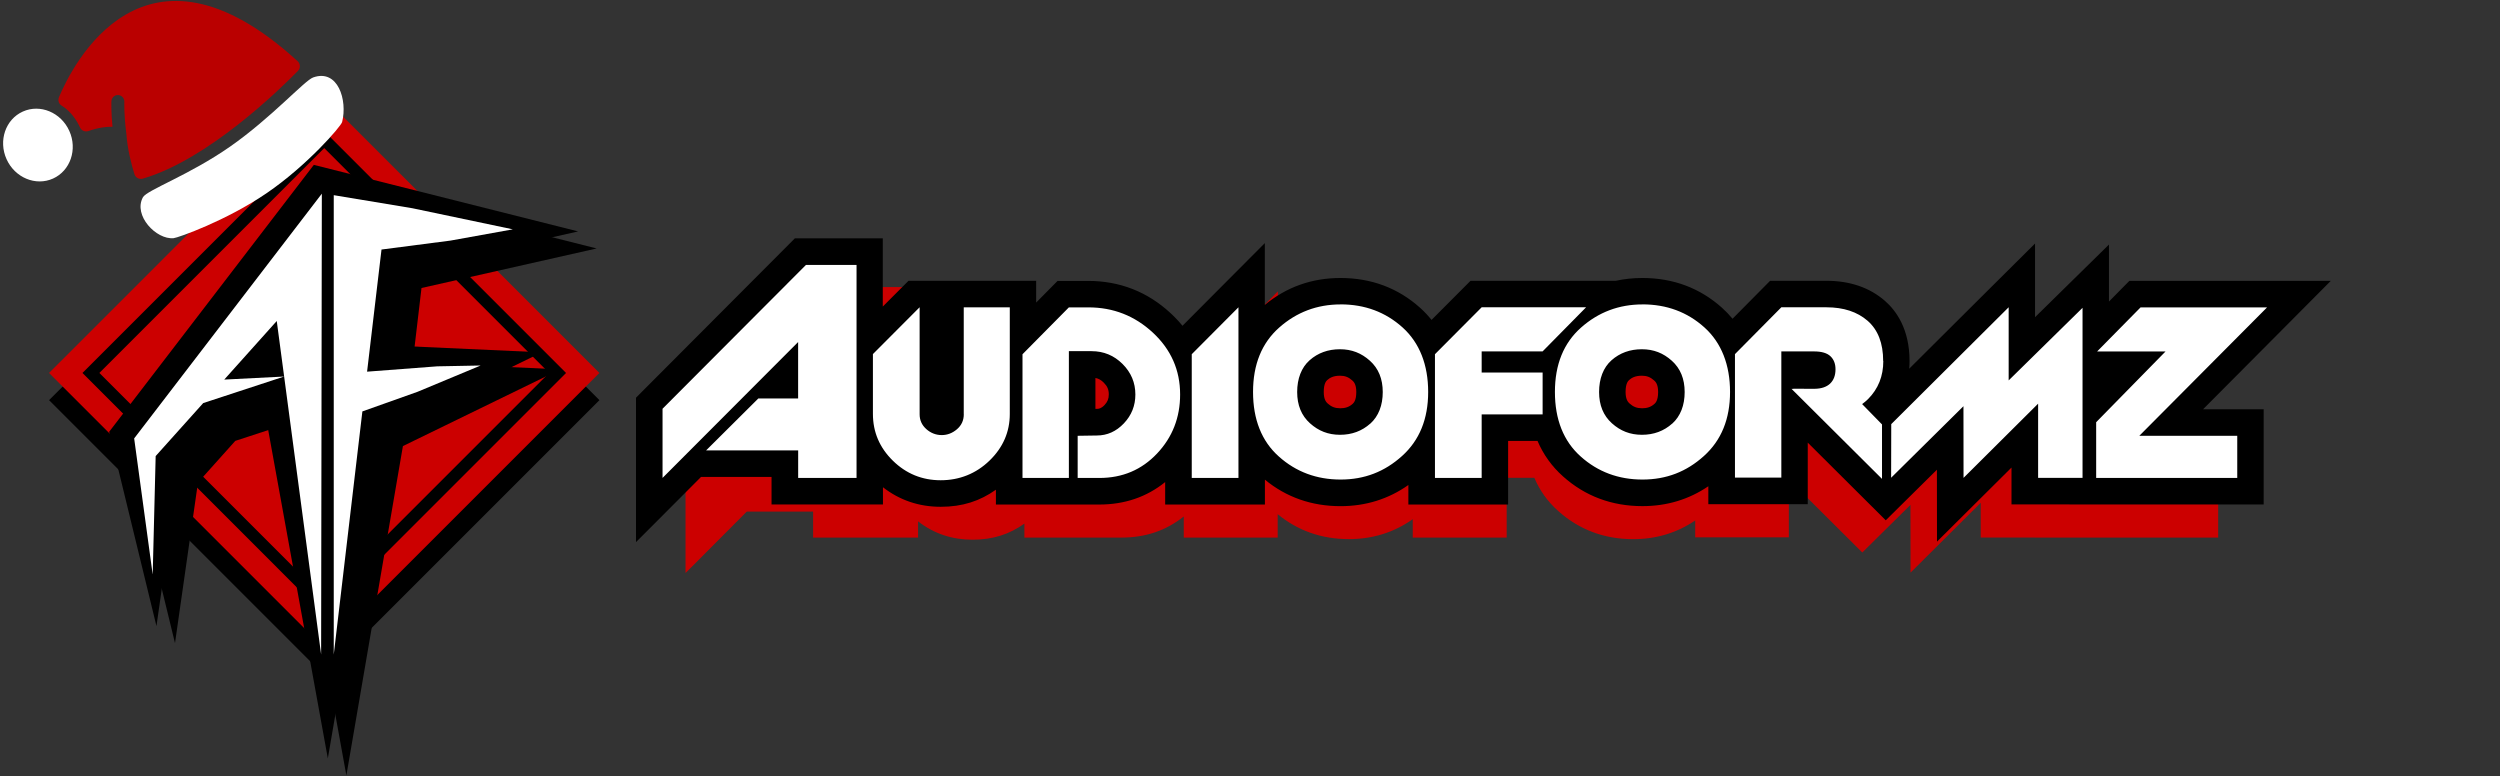
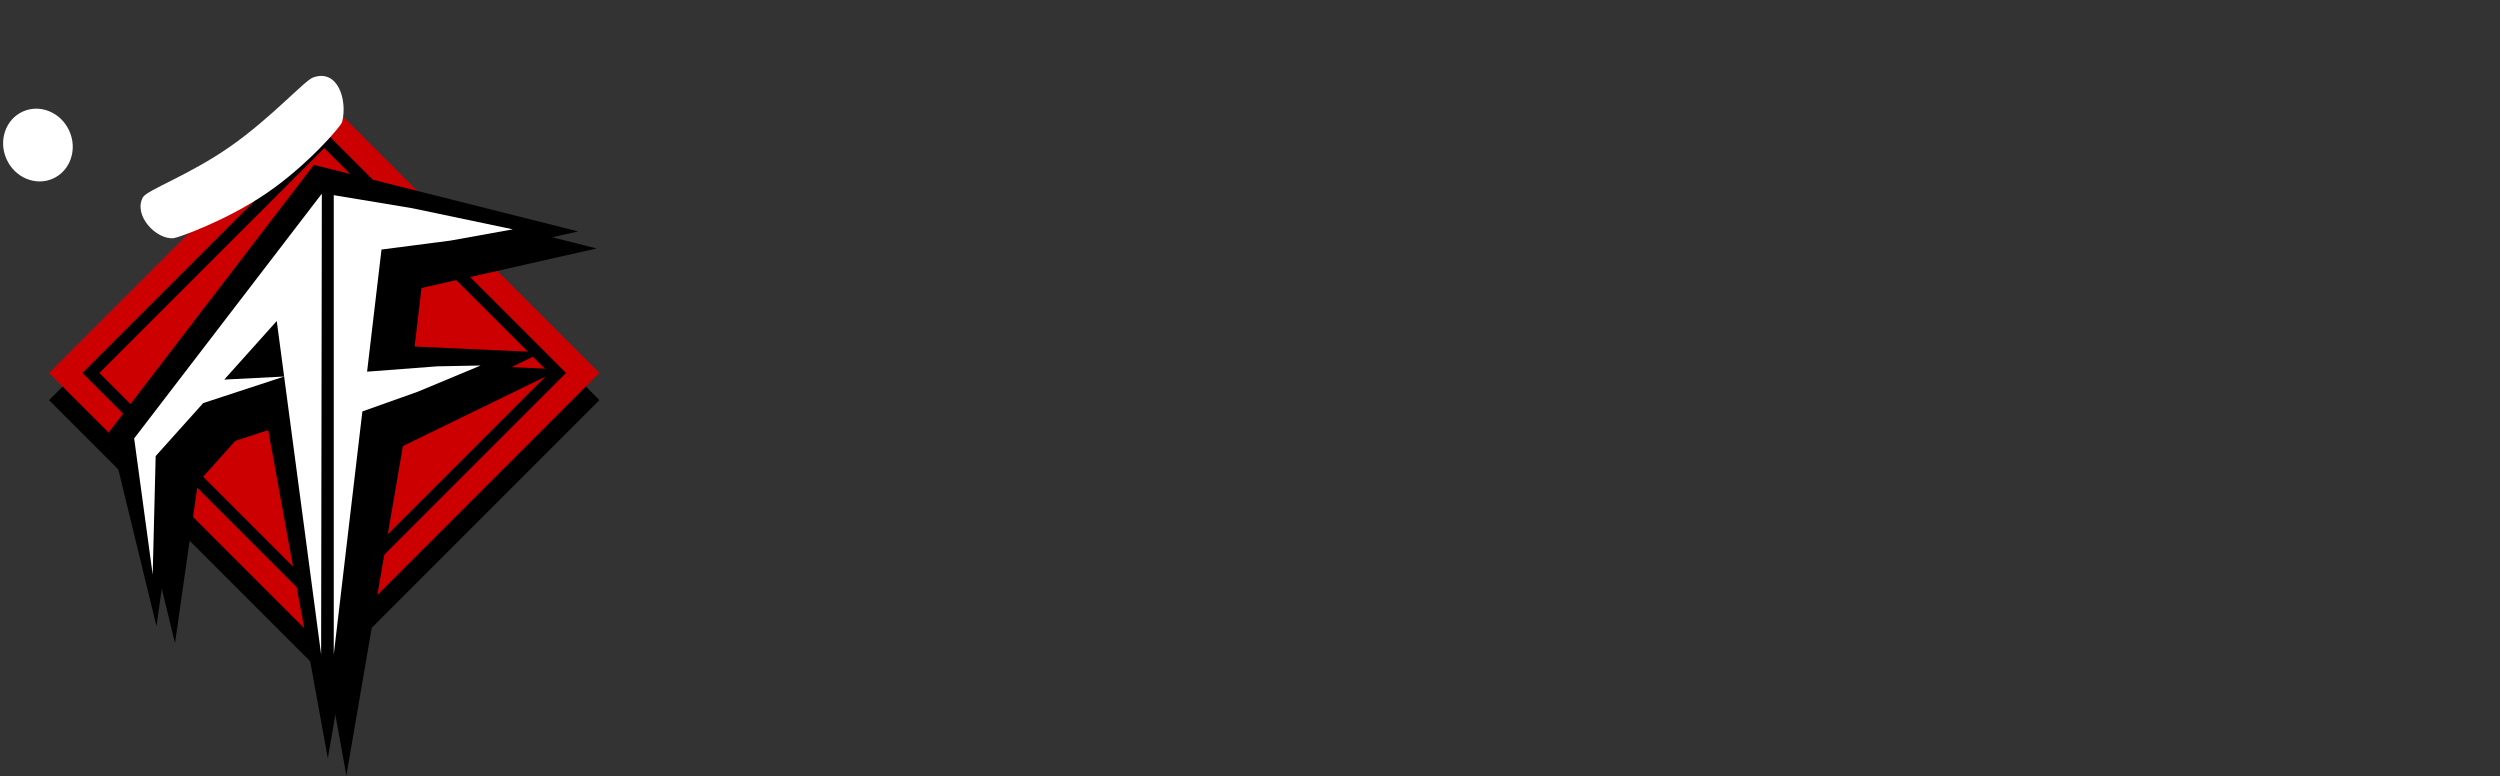
<svg xmlns="http://www.w3.org/2000/svg" viewBox="0 0 600 186.33" version="1.1" id="Layer_1">
  <rect x="0" y="0" width="600" height="186.33" fill="#333333" stroke="none" />
  <defs>
    <style>
      .st0, .st1 {
        fill: #fff;
      }

      .st1 {
        fill-rule: evenodd;
      }

      .st2 {
        fill: #c00;
      }

      .st3 {
        fill: #ba0000;
      }
    </style>
  </defs>
  <g>
-     <path d="M379.22,84.47h0M533.12,84.48h0M220.34,68.89h-19.91l-1.76,1.76-32.39,32.49-1.75,1.76v32.63l10.24-10.27,4.45-4.47h15.93v6.23h25.18v-3.9c3.75,2.93,8.13,4.41,13.05,4.41s8.85-1.29,12.47-3.86v3.35h23.36c5.72,0,10.71-1.7,14.89-5.07v5.07h22.54v-5.62c4.82,3.97,10.57,5.99,17.09,5.99,5.7,0,10.85-1.61,15.33-4.79v4.43h22.54v-14.36h6.64c1.3,3.08,3.22,5.75,5.76,8,5,4.46,11.03,6.73,17.95,6.73,5.52,0,10.52-1.51,14.9-4.49v4.05h22.47v-13.91l17.63,17.55,11.56-11.43v1.86l.02,14.4,10.21-10.16,6.63-6.6v8.34h13.12v.02h43.87v-21.51h-13.7l18.7-18.8,10.17-10.22h-45.51l-1.76,1.78-2.86,2.89v-12.88l-10.19,10.02-6.51,6.39v-16.64s-10.22,10.16-10.22,10.16l-18.2,18.12c.05-.57.07-1.15.07-1.74,0-7.24-3.04-11.4-5.58-13.61-3.46-3-7.91-4.52-13.23-4.52h-12.69l-1.76,1.77-6.73,6.79c-.72-.87-1.51-1.7-2.37-2.47-4.98-4.47-11.03-6.74-18-6.74-2.09,0-4.11.21-6.04.64h-32.79l-1.76,1.76-7.03,7.07c-.78-.97-1.64-1.89-2.59-2.74-4.98-4.47-11.03-6.74-18-6.74-6.46,0-12.21,2.04-17.09,6.08v-13.96l-10.24,10.28-8.36,8.4c-.79-.98-1.68-1.92-2.66-2.83-5.23-4.85-11.5-7.31-18.66-7.31h-6.9l-1.76,1.78-3.09,3.11v-4.92h-28.86l-1.76,1.76-4.05,4.06v-15.39h-.04ZM393.55,78.47h0ZM379.23,78.47h0ZM533.12,78.49h0ZM533.12,90.48h0ZM391.83,107.29c-1.11,0-1.94-.31-2.77-1.06-.3-.27-.91-.81-.91-2.62,0-1.99.6-2.51.79-2.69.52-.46,1.32-.99,2.88-.99,1.11,0,1.94.32,2.77,1.07.3.26.91.81.91,2.61,0,1.94-.6,2.48-.83,2.68-.78.7-1.64,1-2.85,1h0ZM323.6,107.29c-1.11,0-1.94-.31-2.77-1.06-.3-.27-.91-.81-.91-2.62,0-1.99.6-2.51.79-2.69.52-.46,1.32-.99,2.88-.99,1.11,0,1.94.32,2.77,1.07.3.26.91.81.91,2.61,0,1.94-.6,2.48-.83,2.68-.78.7-1.64,1-2.85,1h0ZM268.34,107.44v-7c.72.14,1.3.47,1.89,1.06.8.8,1.14,1.57,1.14,2.65,0,.99-.28,1.68-.96,2.4-.77.8-1.29.87-1.76.87h-.3Z" class="st2" />
-     <path d="M380.66,73.75h0M544.1,73.77h0M211.92,57.2h-21.15l-1.87,1.88-34.4,34.5-1.86,1.87v34.66l10.88-10.9,4.73-4.75h16.92v6.62h26.74v-4.14c3.98,3.1,8.63,4.69,13.86,4.69s9.41-1.38,13.25-4.1v3.56h24.81c6.07,0,11.38-1.81,15.81-5.39v5.39h23.94v-5.97c5.12,4.22,11.23,6.36,18.15,6.36,6.05,0,11.51-1.71,16.28-5.08v4.69h23.94v-15.26h7.06c1.39,3.26,3.43,6.11,6.11,8.5,5.3,4.74,11.72,7.14,19.06,7.14,5.87,0,11.16-1.6,15.82-4.77v4.3h23.86v-14.77l18.72,18.64,12.28-12.14v1.97l.02,15.29,10.84-10.78,7.04-7v8.85h13.93v.02h46.59v-22.85h-14.55l19.86-19.96,10.8-10.86h-48.34l-1.87,1.89-3.03,3.08v-13.68l-10.83,10.64-6.91,6.79v-17.68s-10.86,10.79-10.86,10.79l-19.34,19.25c.06-.6.08-1.22.08-1.84,0-7.7-3.22-12.11-5.93-14.46-3.67-3.19-8.4-4.8-14.06-4.8h-13.47l-1.87,1.89-7.15,7.22c-.77-.92-1.61-1.8-2.52-2.62-5.29-4.75-11.72-7.16-19.12-7.16-2.23,0-4.36.23-6.42.68h-34.83l-1.87,1.88-7.48,7.5c-.82-1.03-1.74-2-2.74-2.9-5.29-4.75-11.72-7.16-19.12-7.16-6.87,0-12.96,2.17-18.15,6.46v-14.83l-10.88,10.92-8.88,8.92c-.85-1.04-1.79-2.04-2.83-3-5.55-5.16-12.23-7.77-19.82-7.77h-7.33l-1.87,1.89-3.27,3.31v-5.22h-30.64l-1.87,1.87-4.3,4.31v-16.36h0v.02ZM395.87,67.38h0ZM380.66,67.38h0ZM544.11,67.4h0ZM544.1,80.13h0ZM394.05,97.98c-1.18,0-2.06-.34-2.94-1.13-.31-.29-.97-.87-.97-2.77,0-2.11.64-2.67.84-2.86.55-.49,1.4-1.05,3.06-1.05,1.18,0,2.06.34,2.95,1.14.31.28.96.86.96,2.77,0,2.06-.64,2.63-.88,2.85-.83.74-1.74,1.06-3.03,1.06h0ZM321.6,97.98c-1.18,0-2.06-.34-2.94-1.13-.31-.29-.96-.87-.96-2.77,0-2.11.64-2.67.84-2.86.55-.49,1.4-1.05,3.06-1.05,1.18,0,2.06.34,2.95,1.14.31.28.96.86.96,2.77,0,2.06-.64,2.63-.88,2.85-.83.74-1.74,1.06-3.03,1.06h0ZM262.9,98.14v-7.43c.77.15,1.39.5,2.01,1.13.86.86,1.2,1.67,1.2,2.82,0,1.04-.3,1.78-1.02,2.55-.81.85-1.38.92-1.88.92h-.33,0Z" />
-     <path d="M261.2,73.77h-4.67l-11.13,11.25v29.69h11.13v-30.43h5.45c2.9,0,5.38,1.03,7.43,3.07,2.05,2.05,3.08,4.49,3.08,7.33,0,2.68-.92,4.99-2.76,6.93s-4.01,2.91-6.5,2.91l-4.59.07v10.12h5.21c5.55,0,10.16-1.96,13.85-5.87,3.69-3.91,5.53-8.64,5.53-14.17,0-5.84-2.18-10.78-6.53-14.83-4.36-4.05-9.52-6.07-15.49-6.07h0ZM286.02,114.7h11.21v-40.95l-11.21,11.26v29.7ZM231.31,99.43c0,1.46-.55,2.65-1.64,3.59-1.09.93-2.31,1.4-3.66,1.4s-2.63-.48-3.7-1.44-1.6-2.14-1.6-3.55v-25.69l-11.21,11.24v14.35c0,4.37,1.6,8.11,4.79,11.24,3.19,3.12,7.01,4.69,11.48,4.69s8.47-1.57,11.72-4.72c3.24-3.14,4.86-6.88,4.86-11.19v-25.59h-11.05v25.69-.02ZM159.01,98.07v16.63l32.54-32.61v13.54h-9.55l-12.53,12.46h22.09v6.62h14.01v-51.13h-12.14l-34.4,34.5h0ZM355.6,84.33h14.63l10.43-10.58h-25.06l-11.21,11.26v29.7h11.21v-15.26h14.63v-10.04h-14.63v-5.08ZM394.2,73.06c-5.66,0-10.57,1.86-14.75,5.56-4.18,3.71-6.27,8.86-6.27,15.45s2.06,11.81,6.19,15.49c4.12,3.69,9.07,5.53,14.82,5.53s10.57-1.88,14.75-5.65c4.18-3.76,6.27-8.88,6.27-15.37s-2.05-11.8-6.15-15.49c-4.1-3.69-9.06-5.53-14.87-5.53h0ZM401.33,101.66c-2,1.79-4.43,2.69-7.27,2.69s-5.15-.92-7.2-2.76-3.08-4.34-3.08-7.51,1-5.86,2.99-7.62,4.43-2.64,7.27-2.64,5.15.92,7.2,2.76,3.08,4.34,3.08,7.51-1,5.79-2.99,7.59h0ZM451.96,86.64c0-4.27-1.25-7.48-3.73-9.65-2.49-2.16-5.78-3.24-9.89-3.24h-10.82l-11.13,11.24v29.64h11.13v-30.29h7.86c1.81,0,3.12.39,3.93,1.16s1.21,1.81,1.21,3.13c0,1.48-.44,2.63-1.32,3.46-.86.79-2.09,1.2-3.68,1.22h-1.33l-3.83-.02.04.03h-.44l21.72,21.61v-13.07l-4.77-4.88c.5-.37.98-.76,1.42-1.2,2.44-2.45,3.66-5.5,3.66-9.14h-.02ZM482.07,73.75l-28.17,28.04-.03,12.87,17.36-17.17.02,17.2,17.9-17.81v17.81h10.66v-40.81l-17.73,17.42v-17.54h0ZM321.75,73.06c-5.66,0-10.57,1.86-14.75,5.56-4.18,3.71-6.27,8.86-6.27,15.45s2.06,11.81,6.19,15.49c4.12,3.69,9.07,5.53,14.82,5.53s10.57-1.88,14.75-5.65c4.18-3.76,6.27-8.88,6.27-15.37s-2.05-11.8-6.15-15.49c-4.1-3.69-9.06-5.53-14.87-5.53h0ZM328.87,101.66c-2,1.79-4.43,2.69-7.27,2.69s-5.15-.92-7.2-2.76-3.08-4.34-3.08-7.51,1-5.86,2.99-7.62,4.43-2.64,7.27-2.64,5.15.92,7.2,2.76,3.08,4.34,3.08,7.51-1,5.79-2.99,7.59h0ZM544.1,73.77h-30.36l-10.43,10.58h16.42l-16.65,16.98v13.38h33.86v-10.12h-23.5l30.66-30.82h0Z" class="st0" />
-   </g>
+     </g>
  <g>
    <rect transform="translate(-45.11 83.16) rotate(-45)" height="93.4" width="93.4" y="49.33" x="31.12" />
-     <rect transform="translate(-40.5 81.24) rotate(-45)" height="82.08" width="82.08" y="48.47" x="36.78" />
    <path d="M77.82,35.54l-53.97,53.97,53.97,53.97,53.97-53.97s-53.97-53.97-53.97-53.97ZM77.82,23.47L11.77,89.51l66.04,66.04,66.04-66.04L77.82,23.47ZM77.82,147.55l-58.03-58.04,58.03-58.03,58.03,58.03-58.03,58.03h0Z" class="st2" />
    <path d="M26.2,103.63l11.35,46.63,5.51-38.54,8.96-10,11.4-3.73,15.26,84.03,13.57-79.05,37.79-18.41-35.44-1.61,2.11-17.92,42.04-9.49-63.43-15.97L26.2,103.63Z" />
    <path d="M30.65,107.72l11.35,46.63,5.51-38.54,8.96-10,11.4-3.73,15.26,84.03,13.57-79.05,37.79-18.41-35.44-1.61,2.11-17.92,42.04-9.49-63.43-15.97L30.65,107.72Z" />
    <path d="M36.65,137.78l.71-28.32,11.41-12.72,19.42-6.37-14.37.73,12.6-14.06,10.65,80.05.17-110.61-45.04,58.74,4.43,32.55h0ZM91.54,59.89l16.58-2.15,14.96-2.7-24.09-5.06-18.89-3.14v110.26l6.87-58.36,13.24-4.71,15.15-6.31-10.42.2-16.84,1.28,3.46-29.3h0Z" class="st1" />
  </g>
  <g>
    <path d="M82.11,29.29c-.26,1.02-8.35,10.4-18.1,17.06s-21.28,10.7-22.33,10.81c-4.17.42-9.76-5.46-7.38-9.81.95-1.74,11.11-5.31,20.96-12.19s17.84-15.84,19.89-16.57c5.95-2.13,8.29,5.44,6.96,10.7Z" class="st0" />
    <ellipse transform="translate(-13.5 6.82) rotate(-24.27)" ry="8.82" rx="8.26" cy="34.81" cx="9.1" class="st0" />
-     <path d="M71.42,14.68c-36.9-33.7-54.1,1.09-57.27,8.65-.3.73-.06,1.58.61,1.99,2.42,1.5,3.77,3.8,4.44,5.27.34.76,1.22,1.14,2.01.86,2.4-.84,4.33-1.06,5.79-1.03-.35-3.58-.27-5.93-.26-6.13.04-.85.76-1.52,1.61-1.48.85.04,1.52.76,1.49,1.61,0,.06-.11,3.15.49,7.72.25,3.76,1.3,7.61,1.93,9.65.26.86,1.17,1.34,2.03,1.08,15.6-4.58,32.68-21.22,37.21-25.85.65-.66.61-1.72-.08-2.35Z" class="st3" />
  </g>
</svg>